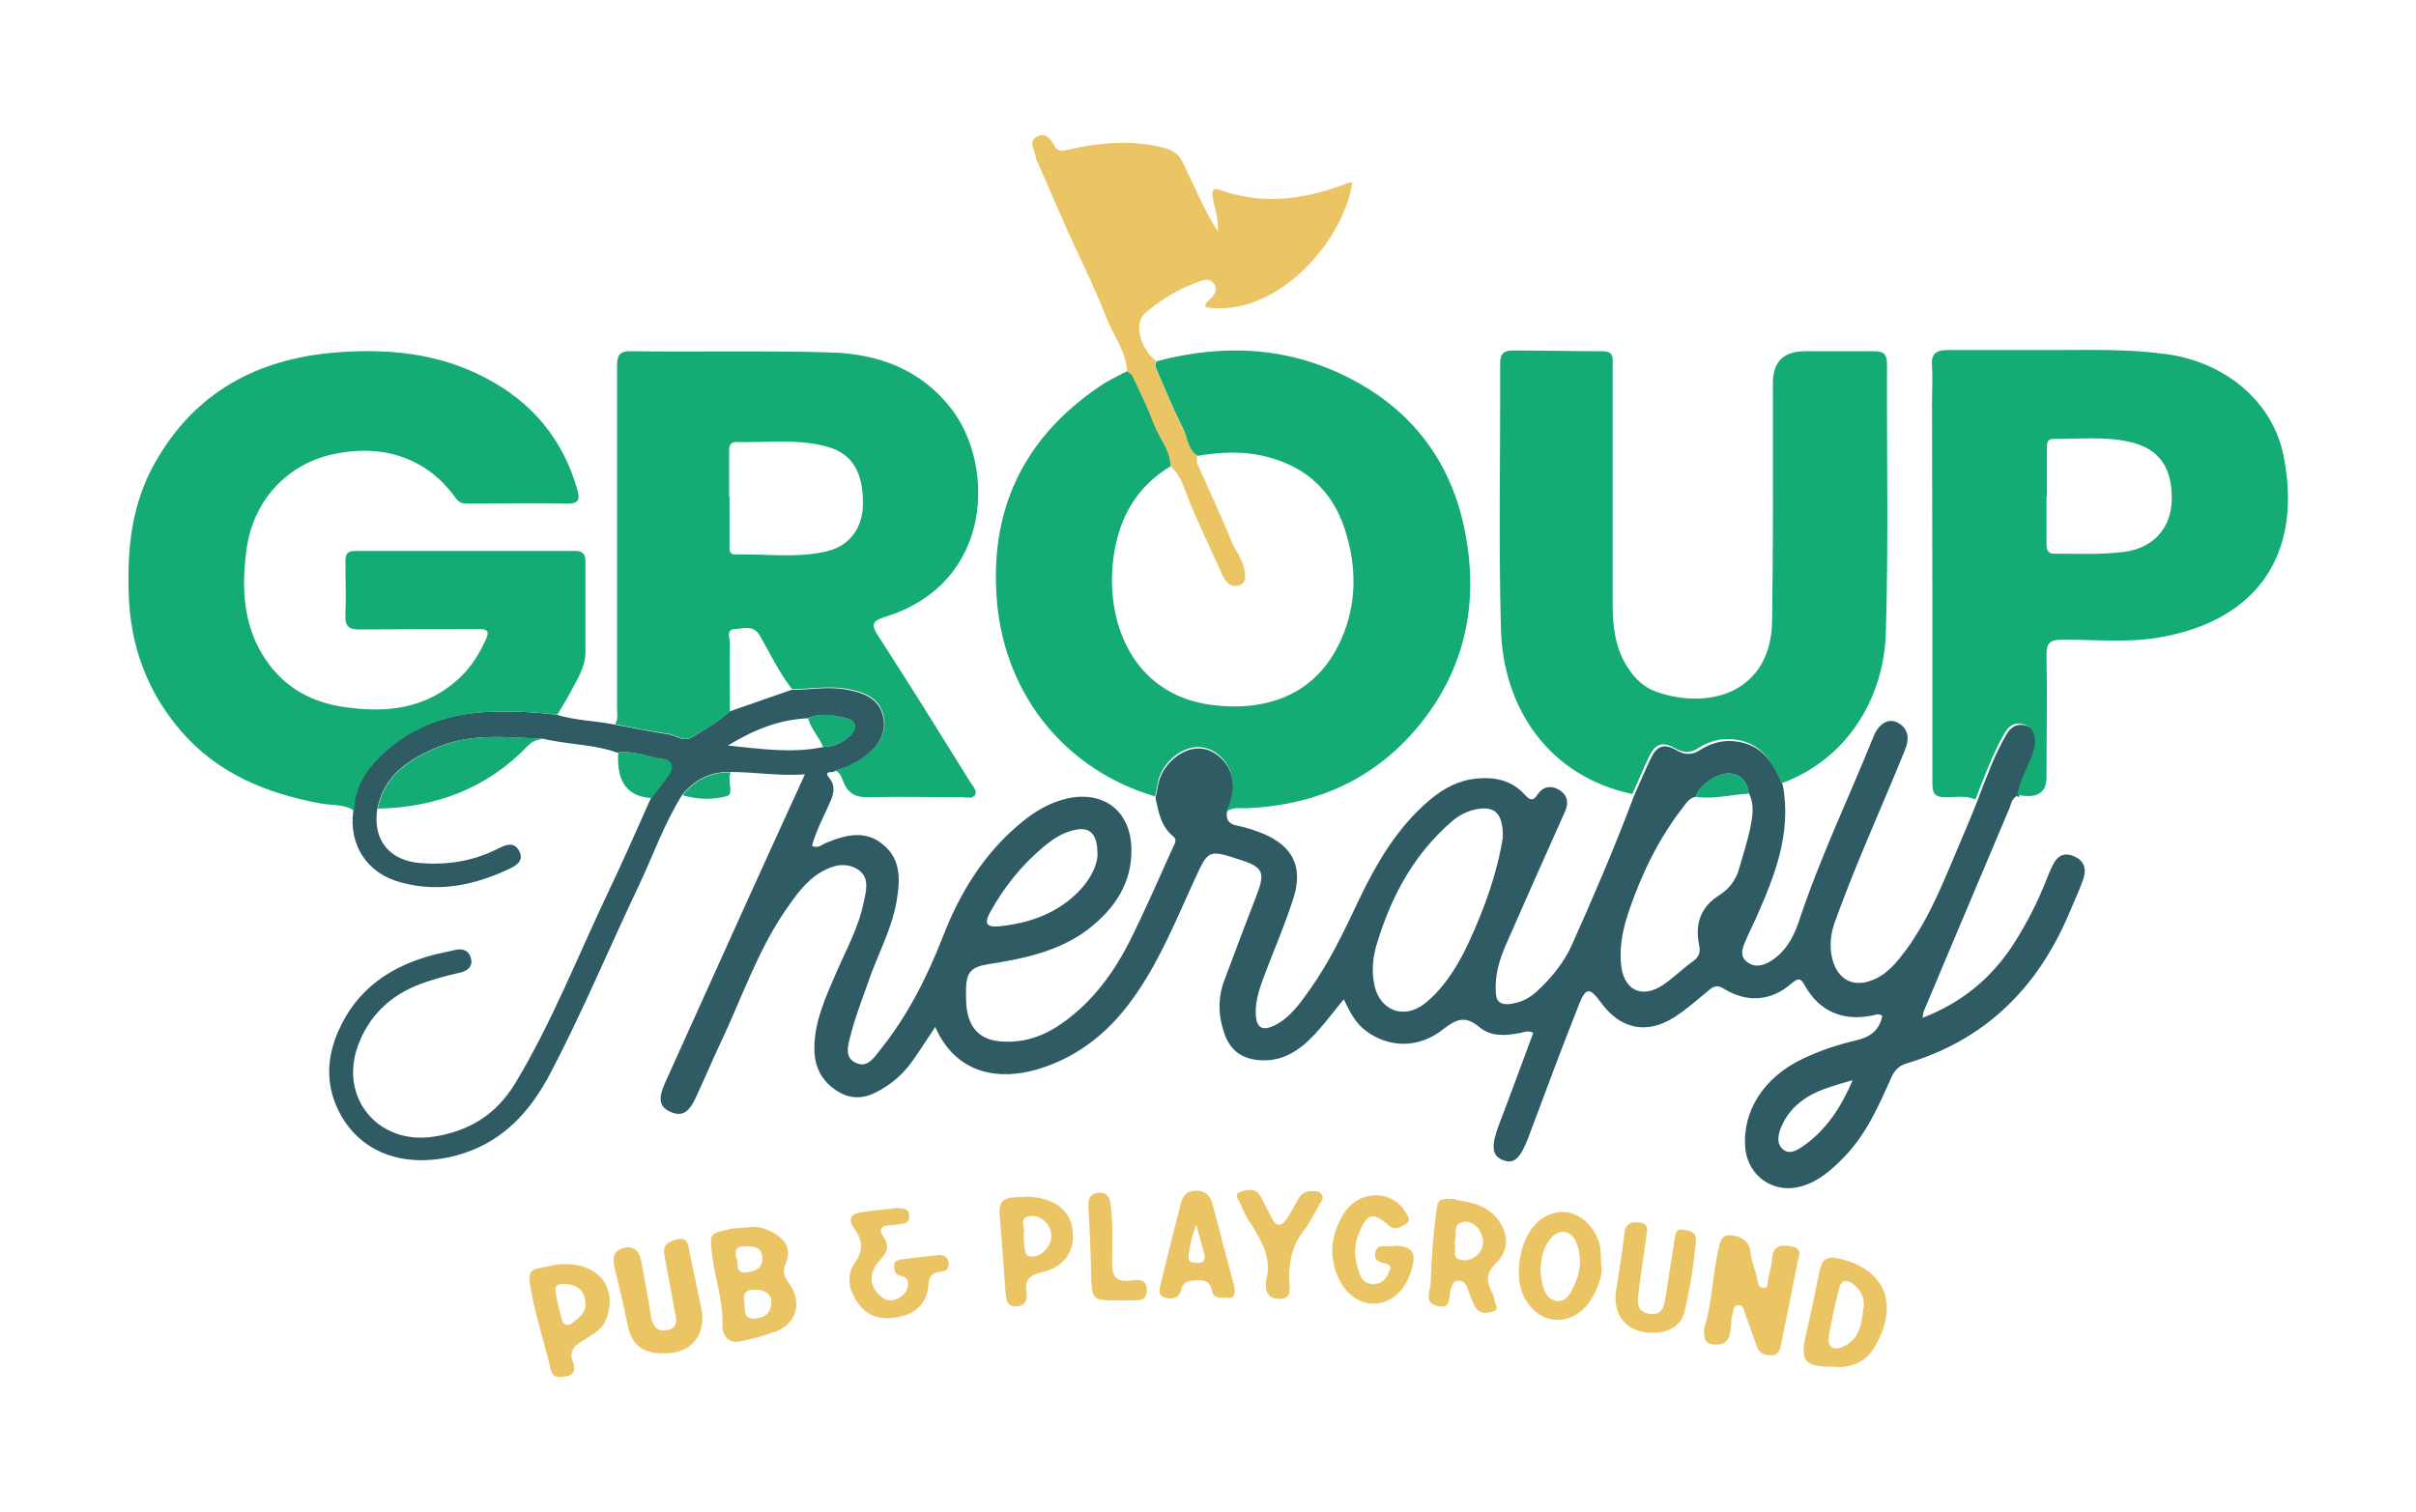
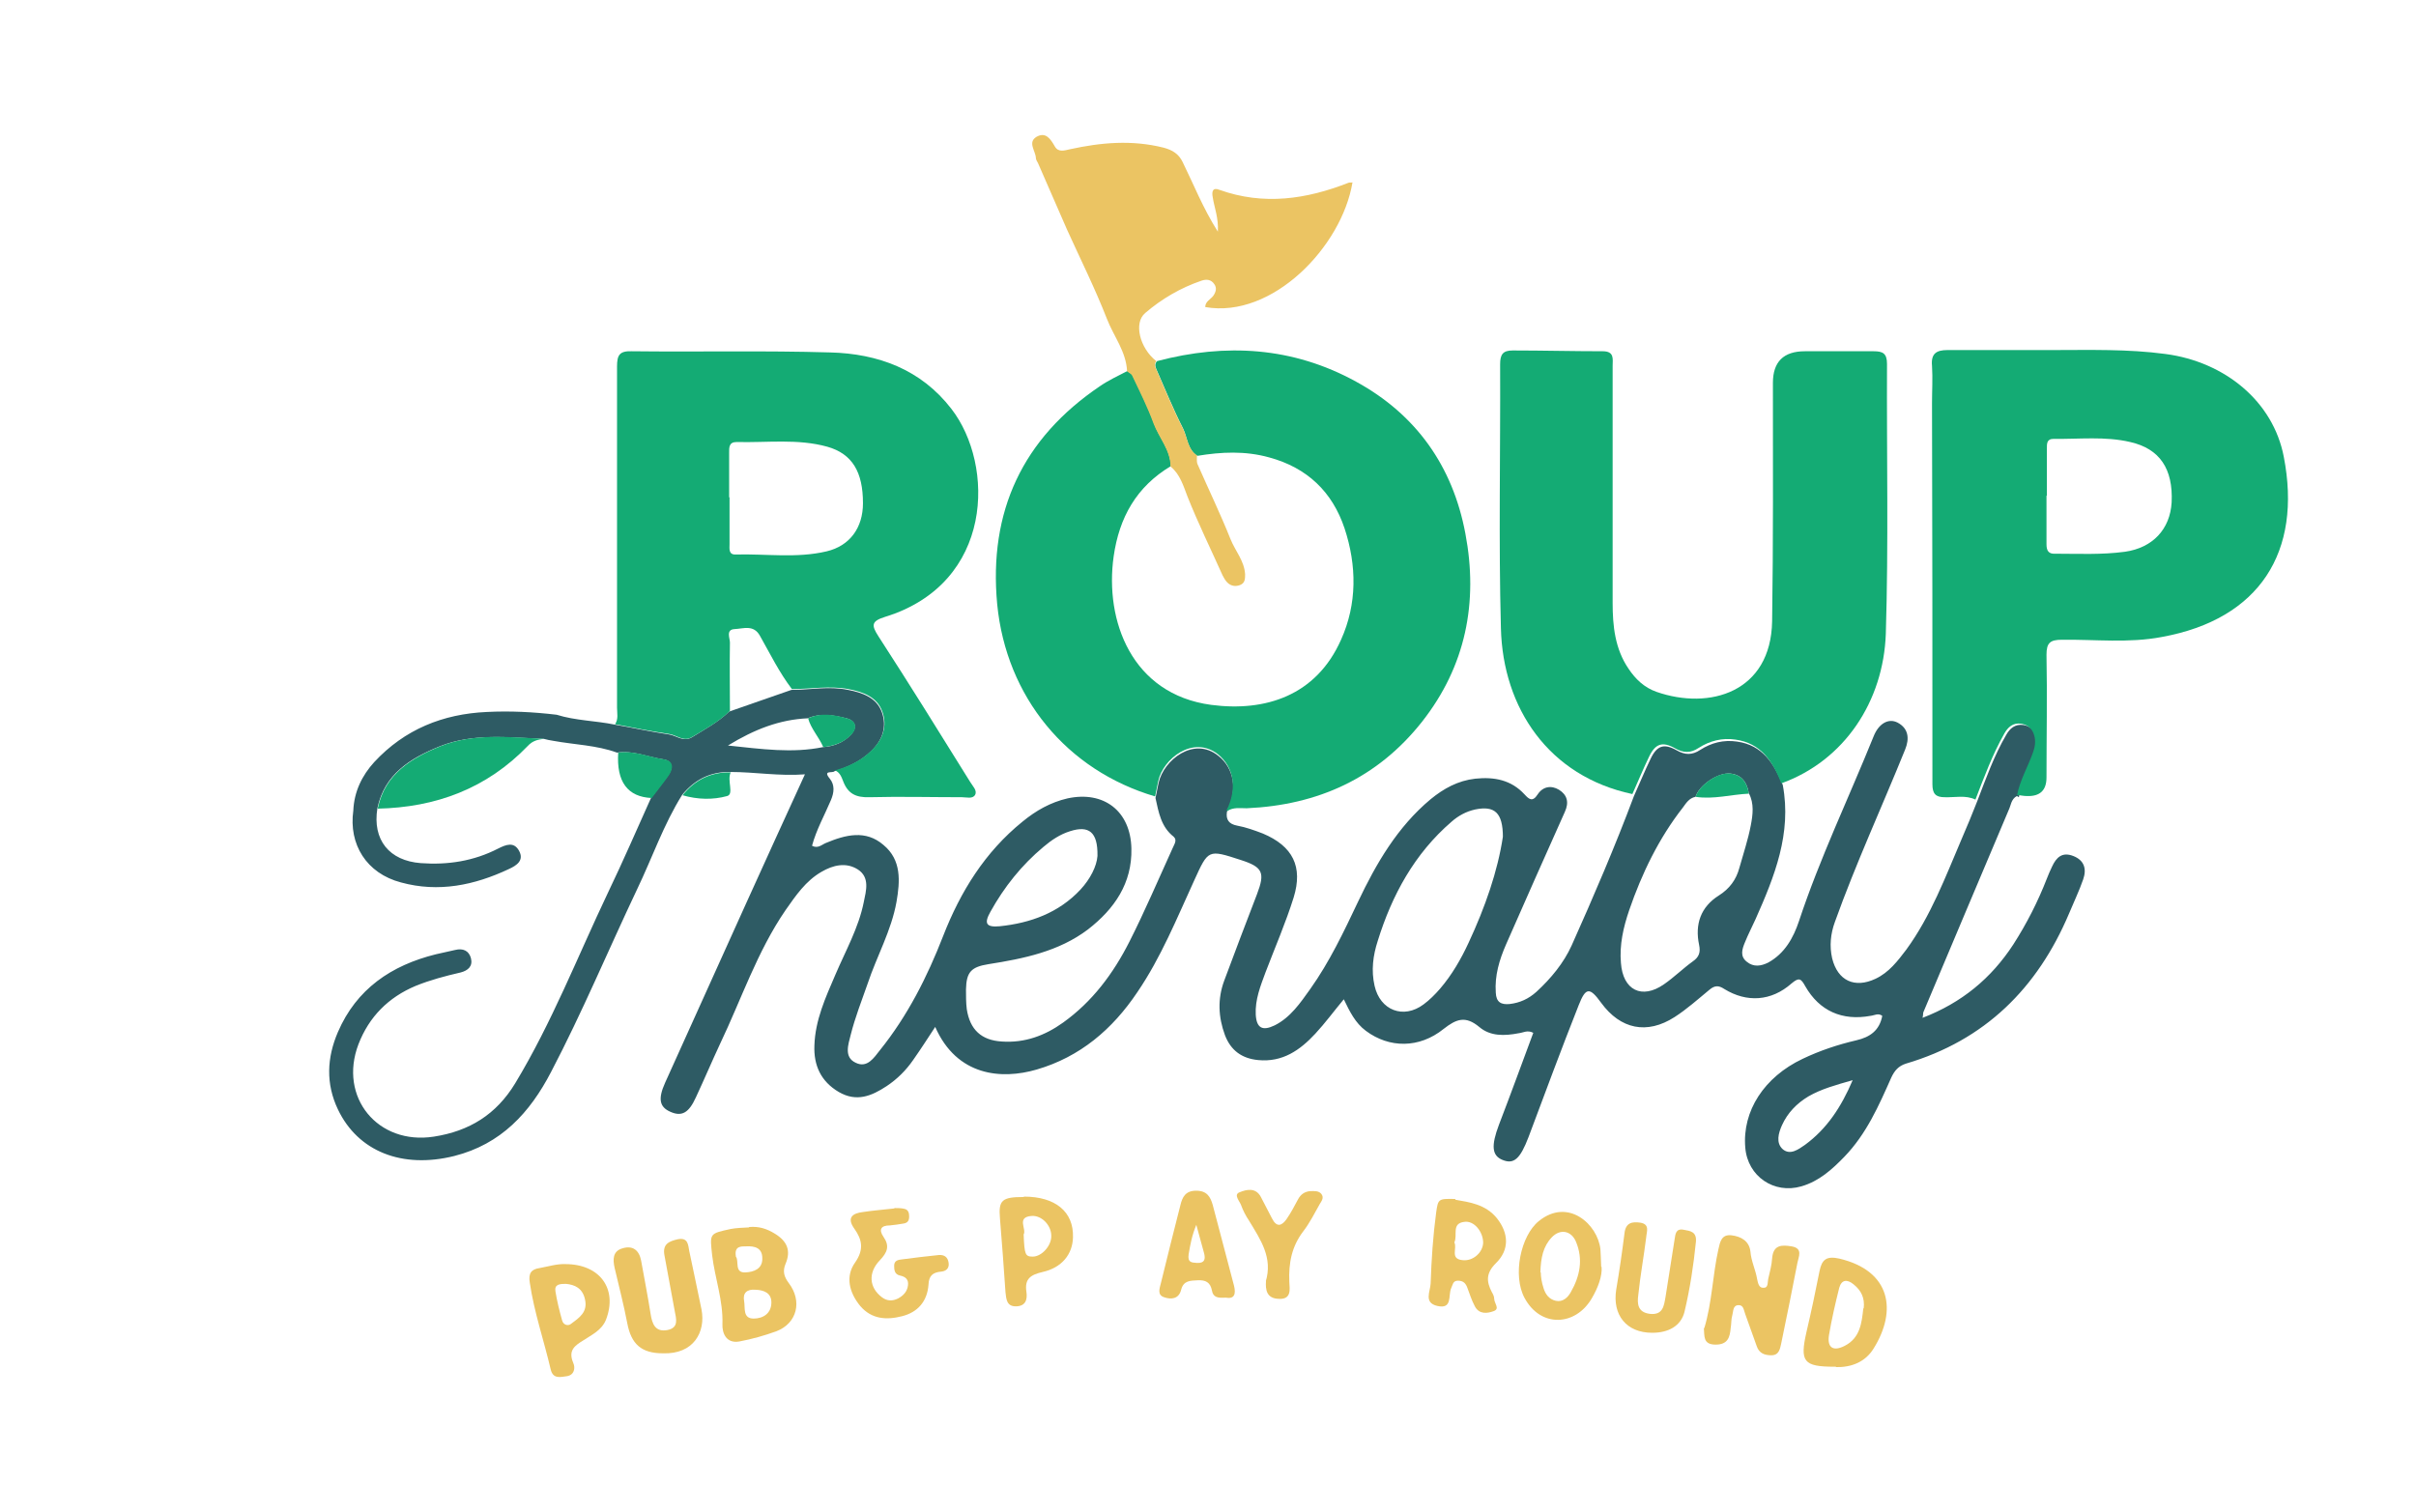
<svg xmlns="http://www.w3.org/2000/svg" id="Layer_1" viewBox="0 0 612 383.2">
  <defs>
    <style>      .st0 {        fill: #14ab74;      }      .st1 {        fill: #ebc463;      }      .st2 {        fill: #2e5b64;      }    </style>
  </defs>
  <g id="qikbsQ">
    <g>
      <path class="st2" d="M510.9,201.7c-1.5.8-1.5,2.4-2.1,3.6-7.2,17-14.4,34.1-21.6,51.2-.1.3,0,.6-.2,1.4,9.9-3.8,17.4-10,23-18.6,3.4-5.3,6.2-10.8,8.5-16.7.4-1,.8-2,1.3-3,1.1-2.4,2.6-3.8,5.4-2.7,2.8,1.1,3.4,3.3,2.5,5.9-1,2.9-2.4,5.8-3.6,8.7-8,18.9-21.3,32.1-41.3,38-1.9.6-2.9,1.8-3.7,3.5-3.2,7.2-6.3,14.3-11.9,20.1-3.1,3.2-6.4,6.2-10.9,7.5-6.9,2-13.6-2.5-14.2-9.8-.8-9.3,4.8-17.9,14.5-22.5,4.4-2.1,8.9-3.6,13.6-4.7,3.5-.8,5.9-2.5,6.6-6.2-1-.8-2-.1-3,0-7.1,1.3-12.9-1.2-16.5-7.5-1.1-2-1.6-2.3-3.5-.7-5.1,4.5-11.3,4.9-17,1.4-1.5-1-2.5-.9-3.8.2-2.9,2.4-5.7,4.9-8.8,6.9-7,4.5-13.7,3.1-18.6-3.6-2.9-4-3.9-4-5.7.6-4.4,11.1-8.5,22.2-12.7,33.4-2.1,5.5-3.7,7-6.6,5.8-2.7-1.1-2.9-3.6-.9-8.9,3-7.8,5.8-15.5,8.7-23.3-1.5-.8-2.6,0-3.7.1-3.6.7-7.2.8-10-1.6-3.5-2.9-5.8-2-9,.5-6.2,5-13.8,4.9-19.7.5-2.7-2-4.1-4.9-5.6-8-2.5,3-4.7,6-7.2,8.7-3.9,4.2-8.3,7.3-14.5,6.7-4.1-.4-6.9-2.4-8.4-6.3-1.7-4.6-1.9-9.2-.2-13.8,2.7-7.3,5.5-14.6,8.3-21.9,2.1-5.5,1.5-6.9-4.1-8.7-8.3-2.7-8.2-2.7-11.8,5.2-4.4,9.6-8.4,19.5-14.4,28.3-6.3,9.4-14.5,16.4-25.5,19.6-8.9,2.6-20.2,1.7-25.7-10.8-1.9,2.9-3.7,5.7-5.6,8.4-1.8,2.6-4,4.8-6.7,6.6-3.8,2.5-7.6,4.1-12.1,1.5-4.6-2.7-6.4-6.8-6.2-11.8.2-6.4,2.8-12.1,5.3-17.9,2.6-6.1,5.9-11.9,7.2-18.4.6-2.9,1.6-6.3-1.5-8.3-3-1.9-6.3-1.1-9.2.6-4,2.3-6.5,6-9.1,9.7-7.2,10.5-11.2,22.6-16.6,33.9-2.1,4.5-4,9-6.1,13.5-1.8,4-3.6,5-6.5,3.7-2.7-1.2-3.2-3.2-1.3-7.4,6.8-15.1,13.7-30.3,20.5-45.4,4.9-10.8,9.8-21.6,14.9-32.7-6.5.5-12.7-.6-18.9-.6-5-.1-9,1.9-12.2,5.8-4.7,7.5-7.6,16-11.4,23.9-7.3,15.4-13.9,31.2-21.8,46.3-5.4,10.4-12.7,18.3-24.5,21.3-13.2,3.3-24.4-1.1-29.5-11.8-3.1-6.5-2.8-13.1,0-19.6,4.7-10.9,13.5-16.9,24.8-19.7,1.6-.4,3.3-.7,4.9-1.1,2-.5,3.5.2,4,2.1.5,2-.7,3.1-2.6,3.6-3.9.9-7.7,1.9-11.4,3.4-6.9,2.9-11.8,7.8-14.5,14.8-5.1,13.4,4.9,25.6,19.1,23.4,9-1.4,15.8-5.6,20.6-13.5,9.3-15.4,15.8-32.1,23.5-48.3,3.8-7.9,7.3-16,10.9-24,1.4-1.9,2.9-3.8,4.3-5.7,1.3-1.8,1.3-3.7-1.2-4.1-3.9-.6-7.6-2.3-11.7-1.7-5.2-1.9-10.8-2-16.2-3-.8-.1-1.6-.3-2.4-.5-8.9-.3-17.8-1.5-26.3,1.9-7.4,3-14,7-15.8,15.7-1.3,8,3,13.3,11,13.9,6.8.5,13.4-.5,19.6-3.7,2-1,4-1.8,5.3.6,1.3,2.4-.6,3.7-2.6,4.6-8.7,4.1-17.8,6-27.3,3.4-8.8-2.3-13.3-9.7-12.1-18.2.2-4.8,2.2-8.9,5.3-12.3,7.7-8.3,17.4-12.2,28.5-12.7,5.9-.3,11.8,0,17.7.7,4.8,1.5,9.8,1.5,14.7,2.5,4.6.8,9.1,1.8,13.8,2.5,1.9.3,3.6,2,5.8.7,3.2-2,6.6-3.8,9.4-6.5,5.3-1.8,10.5-3.7,15.8-5.5,4.8,0,9.5-1,14.3,0,3.7.7,7.3,2,8.6,5.7,1.3,3.6.2,7-2.7,9.8-2.7,2.6-5.9,4.1-9.3,5.1-.4.6-3.1-.4-1.2,1.9,1.3,1.6,1.1,3.5.3,5.4-1.6,3.8-3.7,7.5-4.8,11.6,1.5.8,2.5-.3,3.5-.7,5-2.1,10.1-3.4,14.6.5,4.6,3.8,4.2,9.2,3.3,14.4-1.3,7.3-5,13.8-7.3,20.7-1.5,4.3-3.2,8.6-4.3,13-.6,2.4-1.8,5.7,1.3,7.1,2.9,1.4,4.6-1.3,6.1-3.2,7-8.7,12-18.6,16-28.9,4.4-11.3,10.6-21.3,20.1-29,3.4-2.8,7.1-4.9,11.4-5.9,9.2-2,16,3.2,16.2,12.7.2,8.8-4.3,15.3-11,20.5-7.4,5.6-16.3,7.4-25.2,8.8-4.4.7-5.6,2-5.7,6.4,0,1.7,0,3.4.2,5,.8,5.2,3.7,7.9,8.9,8.2,5.8.4,10.9-1.5,15.5-4.8,7.4-5.3,12.7-12.4,16.8-20.5,3.9-7.7,7.3-15.7,10.9-23.6.4-1,1.3-2.1.3-3-3.2-2.5-3.8-6.2-4.6-9.8.3-1.3.5-2.6.8-3.9,1.3-5.7,8.9-11.8,15.1-6.8,4,3.1,5,8.7,2.2,14.2-.3,2,.5,3.1,2.6,3.5,2.2.4,4.4,1.2,6.5,2,7.6,3.2,10.2,8.4,7.8,16.2-2,6.4-4.7,12.6-7.1,18.9-1.3,3.5-2.7,7-2.5,10.8.2,3.4,1.7,4.2,4.8,2.7,4-2,6.5-5.7,9-9.2,4.9-6.9,8.5-14.5,12.1-22.1,4.6-9.7,10-19,18.4-26,3.3-2.7,6.9-4.7,11.3-5.2,4.8-.5,9.1.3,12.5,4,1.1,1.2,2,2,3.3,0,1.3-2,3.4-2.4,5.4-1.2,2.1,1.3,2.6,3.2,1.5,5.6-5,11.2-10,22.4-14.9,33.6-1.7,3.9-2.9,7.9-2.6,12.2.1,2.5,1.4,3.1,3.5,2.9,2.6-.3,4.8-1.3,6.8-3.1,3.7-3.4,6.9-7.3,8.9-11.7,5.6-12.5,11-25.1,15.8-37.9,1.4-3.1,2.7-6.3,4.2-9.4,1.6-3.4,3.4-4,6.6-2.2,2.1,1.2,3.9,1.3,6-.1,2.8-1.8,5.9-2.6,9.3-2.1,6.5.9,9.4,5.6,11.6,11,2.3,12.3-2.1,23.2-6.9,34-.9,2-1.9,3.9-2.7,5.9-.7,1.7-1.3,3.5.5,4.9,1.7,1.4,3.6,1.1,5.4.2,4.2-2.3,6.4-6.3,7.8-10.5,5.3-16,12.6-31.2,18.9-46.8,1.3-3.3,3.8-4.7,6.1-3.5,2.8,1.5,3,4.1,1.9,6.8-5.9,14.6-12.5,28.9-17.8,43.7-1.1,3-1.4,6.1-.7,9.2,1.4,5.7,5.7,7.7,11,5.2,3.4-1.6,5.6-4.5,7.8-7.4,6.2-8.5,9.9-18.4,14-28,1.4-3.2,2.7-6.4,4-9.7,2.2-5.7,4.2-11.4,7.3-16.7.9-1.6,2.2-2.8,4.4-2.5,1.7.3,2.8,1.4,3.2,3,.3,1.4.2,2.8-.3,4.2-1.3,3.7-3.4,7.1-4.1,11.1ZM204.7,182c-7.2.3-13.6,2.8-20.3,6.9,8.6.9,16.3,2,24.1.4,2.7-.2,5.1-1.1,7-3.1,1.7-1.8,1.3-3.6-1.1-4.2-3.2-.8-6.5-1.4-9.8,0ZM443,201.1c-.4-2.8-1.8-4.8-4.7-5.1-3.2-.3-7.9,3-8.8,5.9-1.6.3-2.4,1.6-3.2,2.7-6.1,7.8-10.4,16.7-13.6,26-1.5,4.4-2.5,8.8-2.1,13.4.5,6.9,5.3,9.3,10.9,5.4,2.6-1.8,4.8-4,7.3-5.8,1.6-1.1,2-2.3,1.6-4.2-1.1-5.2.4-9.6,5-12.5,2.7-1.7,4.4-4,5.2-7,1-3.6,2.2-7.1,2.9-10.8.5-2.6.9-5.5-.5-8.1ZM380.7,212.1c0-6.2-2.1-8-7-7-2.3.5-4.3,1.6-6,3.1-9.4,8.1-15.1,18.6-18.7,30.2-1.2,3.7-1.7,7.5-.8,11.4,1.4,6.2,7.3,8.5,12.4,4.7,1.5-1.1,2.9-2.5,4.2-4,3-3.5,5.3-7.5,7.2-11.6,4.2-9,7.4-18.2,8.7-26.9ZM278,216.8c.1-6-2.2-7.7-6.9-6.2-2.6.8-4.8,2.3-6.8,4-5.5,4.6-9.9,10.1-13.4,16.4-1.7,3-1.1,4,2.3,3.7,7.8-.8,15-3.4,20.5-9.3,2.5-2.7,4.1-5.9,4.3-8.5ZM469.3,273.7c-4.2,1.2-7.9,2.2-11.2,4.1-3,1.8-5.3,4.2-6.7,7.3-.9,2-1.6,4.5.2,6.1,1.9,1.6,4,0,5.6-1.1,5.6-4.1,9.2-9.6,12.1-16.4Z" />
      <path class="st0" d="M310.7,205.3c2.8-5.5,1.8-11-2.2-14.2-6.3-4.9-13.9,1.2-15.1,6.8-.3,1.3-.5,2.6-.8,3.9-22.4-6.6-37.7-25.2-40-48.7-2.2-23.5,6.4-42,26.1-55.3,2.2-1.5,4.6-2.6,6.9-3.8.4.4,1.1.7,1.3,1.1,1.9,4,3.9,7.9,5.4,12.1,1.3,3.7,4.2,6.7,4.3,10.9-8.7,5.2-13.1,13-14.5,22.9-2.3,16.3,4.6,34.9,24.7,37.6,13.7,1.8,26.6-2.3,32.9-16.5,4.1-9.1,4-18.8.9-28.2-3.1-9.3-9.5-15.4-19.1-18-6.1-1.7-12.1-1.4-18.2-.4-2.5-1.6-2.5-4.6-3.6-6.9-2.5-4.9-4.6-10.1-6.8-15.1-.3-.7-.4-1.4.2-2,17.4-4.6,34.4-3.6,50.4,5.2,15.2,8.3,24.5,21.4,27.7,38.5,3.3,17.4.1,33.6-11,47.7-11.3,14.3-26.4,21.1-44.4,21.9-1.7,0-3.4-.3-4.9.7Z" />
-       <path class="st0" d="M141.2,181.1c-5.9-.7-11.8-1-17.7-.7-11.1.6-20.9,4.4-28.5,12.7-3.2,3.4-5.1,7.5-5.3,12.3-2.5-1.7-5.6-1.3-8.4-1.8-13.6-2.5-26-7.5-35.3-18.2-8.7-10-13-21.7-13.4-35-.4-11.6.8-22.9,6.7-33.2,10-17.8,25.9-26.3,45.8-27.9,13-1,25.7.1,37.6,6.3,11.9,6.1,19.8,15.5,23.5,28.3.8,2.6.5,3.8-2.7,3.7-8.2-.2-16.4,0-24.6,0-1.3,0-2.3.1-3.4-1.3-7.2-10.2-18.5-14.1-31.6-11.1-11.3,2.6-19.7,11.7-21.4,23.7-1.5,10.6-.9,21,6,29.9,4.7,6,11,9.2,18.4,10.3,11.1,1.7,21.4.5,29.9-7.7,2.7-2.6,4.6-5.8,6.2-9.2,1.1-2.4.5-2.8-1.9-2.8-10,0-20,0-30,.1-2.9,0-3.7-.9-3.6-3.7.2-4.6,0-9.2,0-13.7,0-1.8.6-2.5,2.5-2.5,18.6,0,37.1,0,55.7,0,2.1,0,2.6.9,2.6,2.8,0,7.6,0,15.2,0,22.8,0,3.9-2.2,7.1-3.9,10.4-1,1.9-2.2,3.7-3.3,5.6Z" />
      <path class="st0" d="M184.8,180.2c-2.7,2.7-6.1,4.5-9.4,6.5-2.2,1.4-3.9-.4-5.8-.7-4.6-.7-9.2-1.6-13.8-2.5.9-1.3.5-2.8.5-4.2,0-28.8,0-57.6,0-86.4,0-2.9.6-4,3.7-3.9,16.8.2,33.5-.2,50.3.3,12.1.3,23,4.3,30.7,14.3,11,14.2,10.8,44.2-16.8,52.7-3.5,1.1-3.5,2.1-1.7,4.9,7.9,12.2,15.6,24.6,23.3,37,.6,1,1.8,2.1,1.2,3.2-.6,1.1-2.2.6-3.3.6-7.8,0-15.7-.2-23.5,0-3.4.1-5.4-.9-6.6-4-.4-1-.8-2.3-2.1-2.8,3.5-1,6.7-2.5,9.3-5.1,2.9-2.8,4-6.2,2.7-9.8-1.3-3.7-4.9-5-8.6-5.7-4.8-.9-9.5,0-14.3,0-3.2-4.2-5.5-8.9-8.1-13.5-1.6-2.9-4.2-1.8-6.4-1.7-2.3.1-1.2,2.3-1.2,3.4-.1,5.7,0,11.5,0,17.3ZM184.8,126c0,4,0,7.9,0,11.9,0,1.1-.3,2.7,1.6,2.6,7.7-.2,15.4,1,23-.8,5.9-1.4,9.2-6,9.2-12.2,0-7.9-2.7-12.5-9-14.3-7.5-2.1-15.3-1-23-1.2-2,0-1.9,1.4-1.9,2.8,0,3.7,0,7.5,0,11.2Z" />
      <path class="st0" d="M451.2,198.4c-2.2-5.5-5.1-10.1-11.6-11-3.3-.5-6.5.3-9.3,2.1-2.1,1.4-3.9,1.3-6,.1-3.2-1.8-5-1.2-6.6,2.2-1.5,3.1-2.8,6.3-4.2,9.4-21.2-4.5-32.8-21.8-33.3-42-.6-22.3-.1-44.6-.2-66.9,0-2.5.7-3.5,3.2-3.5,7.6,0,15.2.2,22.8.2,3,0,2.5,2,2.5,3.7,0,20,0,40,0,60.1,0,5.8.6,11.6,4,16.6,1.8,2.7,4,4.8,7.1,5.9,13.5,4.7,29,.1,29.3-17.9.3-20.1.2-40.3.2-60.4q0-8,8.1-8c5.8,0,11.6,0,17.4,0,2.3,0,3.4.5,3.4,3.2-.1,22.8.4,45.6-.3,68.4-.6,17-10.4,32.1-26.5,37.9Z" />
      <path class="st0" d="M510.9,201.7c.7-3.9,2.8-7.4,4.1-11.1.5-1.4.7-2.8.3-4.2-.4-1.6-1.5-2.7-3.2-3-2.2-.4-3.5.9-4.4,2.5-3,5.3-5.1,11-7.3,16.7-2.5-1.2-5.2-.5-7.8-.6-2.3,0-3.1-.9-3.1-3.3,0-32.2,0-64.4-.1-96.6,0-3.1.2-6.3,0-9.4-.3-3.1,1.1-4,3.9-4,8.8,0,17.6,0,26.4,0,9.6,0,19.3-.3,28.9,1,15,2,27.2,12,29.9,26,4.7,24.1-6.1,41.2-30.9,45.7-8.4,1.6-16.8.6-25.3.7-3,0-3.9.8-3.9,3.8.2,10.4,0,20.7,0,31.1q0,4.9-5,4.7c-.8,0-1.7-.2-2.5-.3ZM518.4,125.6h0c0,4.1,0,8.2,0,12.3,0,1.6.5,2.5,2.2,2.4,5.9,0,11.8.3,17.7-.5,7-1,11.4-5.7,11.8-12.5.4-8.5-3-13.6-10.5-15.3-6.4-1.5-12.9-.7-19.4-.8-1.8,0-1.7,1.3-1.7,2.5,0,4,0,8,0,11.9Z" />
      <path class="st1" d="M293,91.4c-.6.6-.5,1.3-.2,2,2.2,5,4.3,10.2,6.8,15.1,1.2,2.3,1.2,5.3,3.6,6.9,0,.7-.1,1.5.1,2.1,2.8,6.4,5.8,12.6,8.4,19.1,1.2,3,3.5,5.5,3.7,8.9,0,1.1,0,2.2-1.2,2.7-1.2.5-2.4.3-3.3-.6-.5-.5-.9-1.2-1.2-1.8-3-6.7-6.2-13.2-8.9-20-1-2.6-1.9-5.7-4.3-7.6,0-4.2-2.9-7.2-4.3-10.9-1.5-4.1-3.5-8.1-5.4-12.1-.2-.5-.9-.8-1.3-1.1-.2-5-3.4-8.9-5.1-13.3-3-7.7-6.7-15.1-10.1-22.6-2.4-5.5-4.8-11-7.2-16.5-.2-.6-.7-1.1-.7-1.7-.1-1.8-2.1-3.9.1-5.3,2.4-1.4,3.6.5,4.7,2.4.9,1.6,2.5,1,3.9.7,7.8-1.7,15.6-2.4,23.6-.4,2.3.6,3.9,1.6,4.9,3.7,2.8,5.7,5.1,11.6,8.9,17.6.2-3.5-.9-6.1-1.3-8.7-.3-1.5,0-2.6,1.7-1.9,11.2,4,22,2.4,32.7-1.8.3-.1.7,0,1-.1-2.7,16.3-20.3,34.6-37.3,31.6,0-1.4,1.3-1.9,2-2.8.7-1,1-2,.3-3-.8-1.2-2-1.3-3.2-.9-5.3,1.8-10.1,4.6-14.3,8.2-3,2.5-1.4,8.9,2.8,12.2Z" />
-       <path class="st1" d="M431.7,336.6c2-6.6,2.1-13.4,3.6-20.1.4-1.7.7-3.8,3.3-3.5,2.5.3,4.5,1.5,4.8,4.1.2,2.5,1.3,4.6,1.7,7,.2.9.4,2.2,1.5,2.2,1.4.1,1.1-1.3,1.3-2.2.4-1.8.9-3.5,1-5.3.3-3.4,2.4-3.4,4.9-3,3,.5,1.8,2.6,1.5,4.2-1.3,6.8-2.7,13.6-4.1,20.4-.3,1.3-.5,3-2.5,3-1.7,0-3.1-.5-3.7-2.3-1-2.7-1.9-5.4-2.9-8.1-.4-1-.4-2.4-1.8-2.3-1.4.1-1.2,1.6-1.5,2.6-.3,1-.2,2.1-.4,3.2-.2,2.3-.7,4.2-3.8,4.2-3.3,0-2.8-2.2-3-4.3Z" />
+       <path class="st1" d="M431.7,336.6c2-6.6,2.1-13.4,3.6-20.1.4-1.7.7-3.8,3.3-3.5,2.5.3,4.5,1.5,4.8,4.1.2,2.5,1.3,4.6,1.7,7,.2.9.4,2.2,1.5,2.2,1.4.1,1.1-1.3,1.3-2.2.4-1.8.9-3.5,1-5.3.3-3.4,2.4-3.4,4.9-3,3,.5,1.8,2.6,1.5,4.2-1.3,6.8-2.7,13.6-4.1,20.4-.3,1.3-.5,3-2.5,3-1.7,0-3.1-.5-3.7-2.3-1-2.7-1.9-5.4-2.9-8.1-.4-1-.4-2.4-1.8-2.3-1.4.1-1.2,1.6-1.5,2.6-.3,1-.2,2.1-.4,3.2-.2,2.3-.7,4.2-3.8,4.2-3.3,0-2.8-2.2-3-4.3" />
      <path class="st1" d="M189.8,310.9c2.4-.2,4.4.4,6.5,1.7,3.1,1.9,4.1,4.3,2.7,7.6-.8,1.9-.4,3.3.8,4.9,3.5,4.6,2.1,10.2-3.1,12.2-3,1.1-6.2,2-9.4,2.6-3.4.6-4.4-2.2-4.3-4.4.2-6-1.9-11.6-2.6-17.4-.6-5.6-.8-5.5,4.7-6.7,1.6-.3,3.1-.3,4.6-.4ZM191.4,326.8c-2.2-.2-3.3.8-2.9,2.9.3,1.7-.4,4.4,2.4,4.4,2.4,0,4.5-1.3,4.5-4.1,0-2.4-1.9-3.1-3.9-3.2ZM186.4,318.4c.9,1.1-.5,4.2,2.5,4,1.9-.1,4.3-.8,4.2-3.6,0-2.6-1.9-3.1-4-3-1.4,0-3.1-.1-2.7,2.5Z" />
      <path class="st1" d="M167.9,342.9c-5.4,0-8-2.3-9-7.6-.9-4.7-2.1-9.3-3.2-14-.5-2.2-.5-4.3,2-5,2.6-.8,4.2.5,4.7,3.1.8,4.5,1.7,9,2.4,13.5.4,2.6,1.2,4.7,4.3,4.1,2.9-.6,2.2-2.8,1.8-4.9-.9-4.7-1.7-9.4-2.6-14.1-.5-2.8,1.2-3.5,3.4-4,2.6-.5,2.6,1.4,2.9,3,1,4.9,2.1,9.8,3.1,14.8,1.1,5.7-2,11.4-9.8,11.1Z" />
      <path class="st0" d="M95.7,204.8c1.8-8.7,8.5-12.7,15.8-15.7,8.5-3.4,17.5-2.3,26.3-1.9-1.6.2-2.9.5-4.1,1.8-10.4,10.8-23.3,15.6-38.1,15.9Z" />
      <path class="st1" d="M143.2,320.3c8.8,0,13.3,6.3,10.3,14.1-1.1,2.7-3.6,3.8-5.7,5.2-2.3,1.4-3.9,2.6-2.6,5.7.6,1.3.3,3.1-1.6,3.4-1.6.2-3.5.8-4.1-1.7-1.7-7.3-4.2-14.5-5.3-22-.4-2.4.4-3.4,2.5-3.7,2.2-.4,4.4-1.1,6.6-1ZM143.4,325.3c-1.6,0-3,.1-2.7,1.9.4,2.5,1,4.9,1.7,7.4.3,1.1,1.5,1.5,2.3.8,2-1.5,4.2-2.9,3.5-6.1-.6-2.9-2.6-3.8-4.9-4Z" />
      <path class="st1" d="M368.7,304c3.4.6,7.6,1.1,10.5,4.7,3,3.8,3.2,8-.3,11.4-2.5,2.5-2.4,4.6-1,7.3.3.5.6,1.1.6,1.7,0,1.1,1.5,2.5-.1,3.1-1.6.6-3.7.9-4.8-1.2-.8-1.5-1.3-3.1-1.9-4.7-.4-1.1-1-1.8-2.4-1.8-1.3,0-1.3,1.1-1.7,1.9-.8,1.8.4,5.4-3.5,4.5-3.5-.8-1.8-3.6-1.7-5.7.2-6,.6-12,1.4-18,.5-3.4.5-3.5,4.8-3.4ZM368.4,314.8c.8,1.5-1.2,4.2,2.1,4.5,2.6.3,5.1-1.9,5.2-4.4,0-2.8-2.3-5.7-4.8-5.3-3.3.4-1.6,3.4-2.5,5.2Z" />
      <path class="st1" d="M465.1,346.3c-.1,0-.2,0-.4,0-7.9,0-8.8-1.3-7.1-8.8,1.2-5.1,2.3-10.3,3.3-15.4.6-3,1.8-3.9,5-3.2,13.1,3.1,14.7,13.2,8.7,22.8-2.1,3.4-5.6,4.8-9.6,4.7ZM472.1,331.5c.3-2.6-.6-4.5-2.6-6.1-1.6-1.3-3-1.2-3.6.9-1,4-1.9,7.9-2.6,12-.5,3.2,1.1,4.2,4,2.7,3.9-2,4.3-5.8,4.7-9.5Z" />
      <path class="st1" d="M226.6,306.1c.9,0,1.7,0,2.5.2,1,.2,1.2,1.1,1.2,1.9,0,1-.3,1.6-1.3,1.8-1.2.2-2.4.4-3.6.5-2.2,0-2.9,1-1.6,2.9,1.6,2.3,1,3.9-.9,5.9-3.1,3.2-2.7,7,.5,9.4,1.3,1,2.7,1,4.1.3,1.3-.7,2.3-1.7,2.5-3.3.2-1.5-.6-2.2-2-2.5-1.4-.3-1.5-1.4-1.5-2.5,0-1.3,1-1.5,2-1.6,3.1-.4,6.2-.8,9.3-1.1,1.4-.1,2.3.5,2.5,2,.2,1.4-.7,2.1-1.9,2.2-2.1.2-3.1,1-3.2,3.3-.3,4.2-2.7,7-6.7,8-3.9,1-7.7.8-10.6-2.6-2.8-3.4-3.8-7.5-1.3-11,2.3-3.3,1.8-5.8-.2-8.6-2-2.8-.4-3.9,2.2-4.2,2.6-.4,5.3-.6,7.9-.9Z" />
      <path class="st1" d="M405.7,321c.2,2.3-.9,5.3-2.5,8-4.1,7-12.9,7.5-17-.1-3.1-5.7-1-15.8,3.6-19.5,7.4-6,14.9.8,15.6,7.1.1,1.2.1,2.4.2,4.5ZM390.3,322.4c0,1,.2,2.5.7,4,.5,1.6,1.4,2.8,3.1,3.2,1.8.4,3.1-.9,3.8-2.2,2.3-4,3.2-8.3,1.3-12.8-1.2-2.8-4-3.3-6.1-1.1-2.2,2.3-2.8,5.2-2.9,8.9Z" />
-       <path class="st1" d="M353.2,315.6c4.8.3,5.7,1.7,4.3,6.3-1.6,5.3-5.2,8.4-9.6,8.4-4.5,0-8.2-3.6-9.7-8.7-1.5-5-.5-9.5,2-13.8,3.7-6.3,12.3-6.6,15.8-.7.6,1,1.6,2.1,0,3.1-1.3.8-2.6,1.7-4.2.3-4.1-3.6-5.6-3-7.7,2.3-1.4,3.5-.9,6.8.4,10.2.7,1.9,2.1,2.5,4,2.3,2.1-.2,2.9-1.9,3.6-3.6.4-1-.3-1.3-1-1.5-1.5-.4-3.2-.6-2.7-2.9.5-2.3,2.5-1.3,3.9-1.5.4,0,.7,0,1.1,0Z" />
      <path class="st1" d="M418.5,337.7c-6.5,0-10.1-4.5-9.1-10.9.8-4.7,1.5-9.5,2.1-14.3.3-2.7,1.9-3,4-2.7,2.5.4,1.6,2.3,1.5,3.7-.6,4.9-1.5,9.7-2,14.6-.3,2.2-.2,4.4,2.9,4.8,3.4.4,3.6-2.1,4-4.3.8-4.9,1.5-9.7,2.3-14.6.2-1.3.3-2.8,2.3-2.4,1.7.3,3.3.5,3.1,3-.6,6-1.5,11.9-2.9,17.8-.9,3.6-4.1,5.3-8.1,5.3Z" />
      <path class="st1" d="M310.4,328.8c-1.8.1-3.1,0-3.4-1.8-.4-2.1-1.6-2.7-3.6-2.6-1.8.1-3.6,0-4.2,2.4-.6,2.4-2.6,2.5-4.3,1.9-1.9-.6-1.1-2.4-.8-3.7,1.6-6.5,3.2-13,4.9-19.6.5-2.1,1.3-3.7,4-3.7,2.7,0,3.6,1.5,4.2,3.6,1.8,6.8,3.6,13.7,5.4,20.5.5,2.1.1,3.4-2.1,3ZM303.1,310.2c-1.2,2.9-1.6,5.2-2,7.6-.3,2.1.7,2.1,2.1,2.2,2,.1,2.2-1,1.8-2.5-.6-2.2-1.2-4.4-2-7.3Z" />
      <path class="st1" d="M259.4,303.2c7.9,0,12.6,3.8,12.4,10.3-.1,4.3-2.8,7.7-7.7,8.8-3,.7-4.6,1.7-4.1,5,.3,2-.2,3.7-2.7,3.7-2.3,0-2.4-1.8-2.6-3.6-.4-6.2-.9-12.4-1.4-18.7-.4-4.6.5-5.4,6-5.4ZM259.3,312.7c.2,5.2.4,5.7,2.3,5.7,2.3,0,4.8-2.8,4.7-5.3,0-2.6-2.4-5.2-5-5-3.9.3-1.2,3.3-2,4.7Z" />
      <path class="st1" d="M320.6,324.8c1.9-6.1-1.3-10.7-4.2-15.5-.8-1.2-1.5-2.5-2-3.9-.4-1.1-2-2.7-.4-3.3,1.7-.7,4.1-1.3,5.4,1.2.9,1.8,1.9,3.6,2.8,5.4,1.2,2.4,2.5,1.9,3.7.2,1.1-1.6,2-3.3,2.9-5,.7-1.3,1.7-2,3.2-2.1,1,0,2-.1,2.7.7.8,1,0,1.9-.4,2.6-1.3,2.3-2.5,4.7-4.1,6.8-3,3.9-3.8,8.1-3.6,12.9.1,1.9.6,4.5-2.7,4.3-3-.1-3.4-2.2-3.2-4.6Z" />
-       <path class="st1" d="M283.5,329.5c-7,0-6.9,0-7.1-7-.1-5.6-.4-11.3-.7-16.9-.1-2.1.6-3.2,2.7-3.4,2-.1,2.7,1.2,2.9,2.9.7,4.9.4,9.8.4,14.8,0,3.3.8,5,4.5,4.6,1.7-.2,4.2-.8,4.3,2.3,0,3.3-2.5,2.5-4.4,2.7-.8,0-1.7,0-2.5,0Z" />
      <path class="st0" d="M156.5,190.7c4.1-.6,7.8,1.1,11.7,1.7,2.5.4,2.4,2.3,1.2,4.1-1.4,2-2.9,3.8-4.3,5.7q-9.2-.4-8.5-11.5Z" />
      <path class="st0" d="M172.9,201.5c3.1-3.9,7.2-5.9,12.2-5.8-1,2,.9,5.5-.9,6-3.6,1-7.5.9-11.3-.2Z" />
      <path class="st0" d="M208.5,189.2c-1.1-2.5-3.1-4.6-3.8-7.2,3.3-1.5,6.6-.9,9.8,0,2.4.6,2.8,2.5,1.1,4.2-1.9,2-4.4,2.8-7,3.1Z" />
      <path class="st0" d="M443,201.1c-4.5.2-8.9,1.5-13.5.8.9-2.9,5.6-6.3,8.8-5.9,2.9.3,4.3,2.3,4.7,5.1Z" />
    </g>
  </g>
</svg>